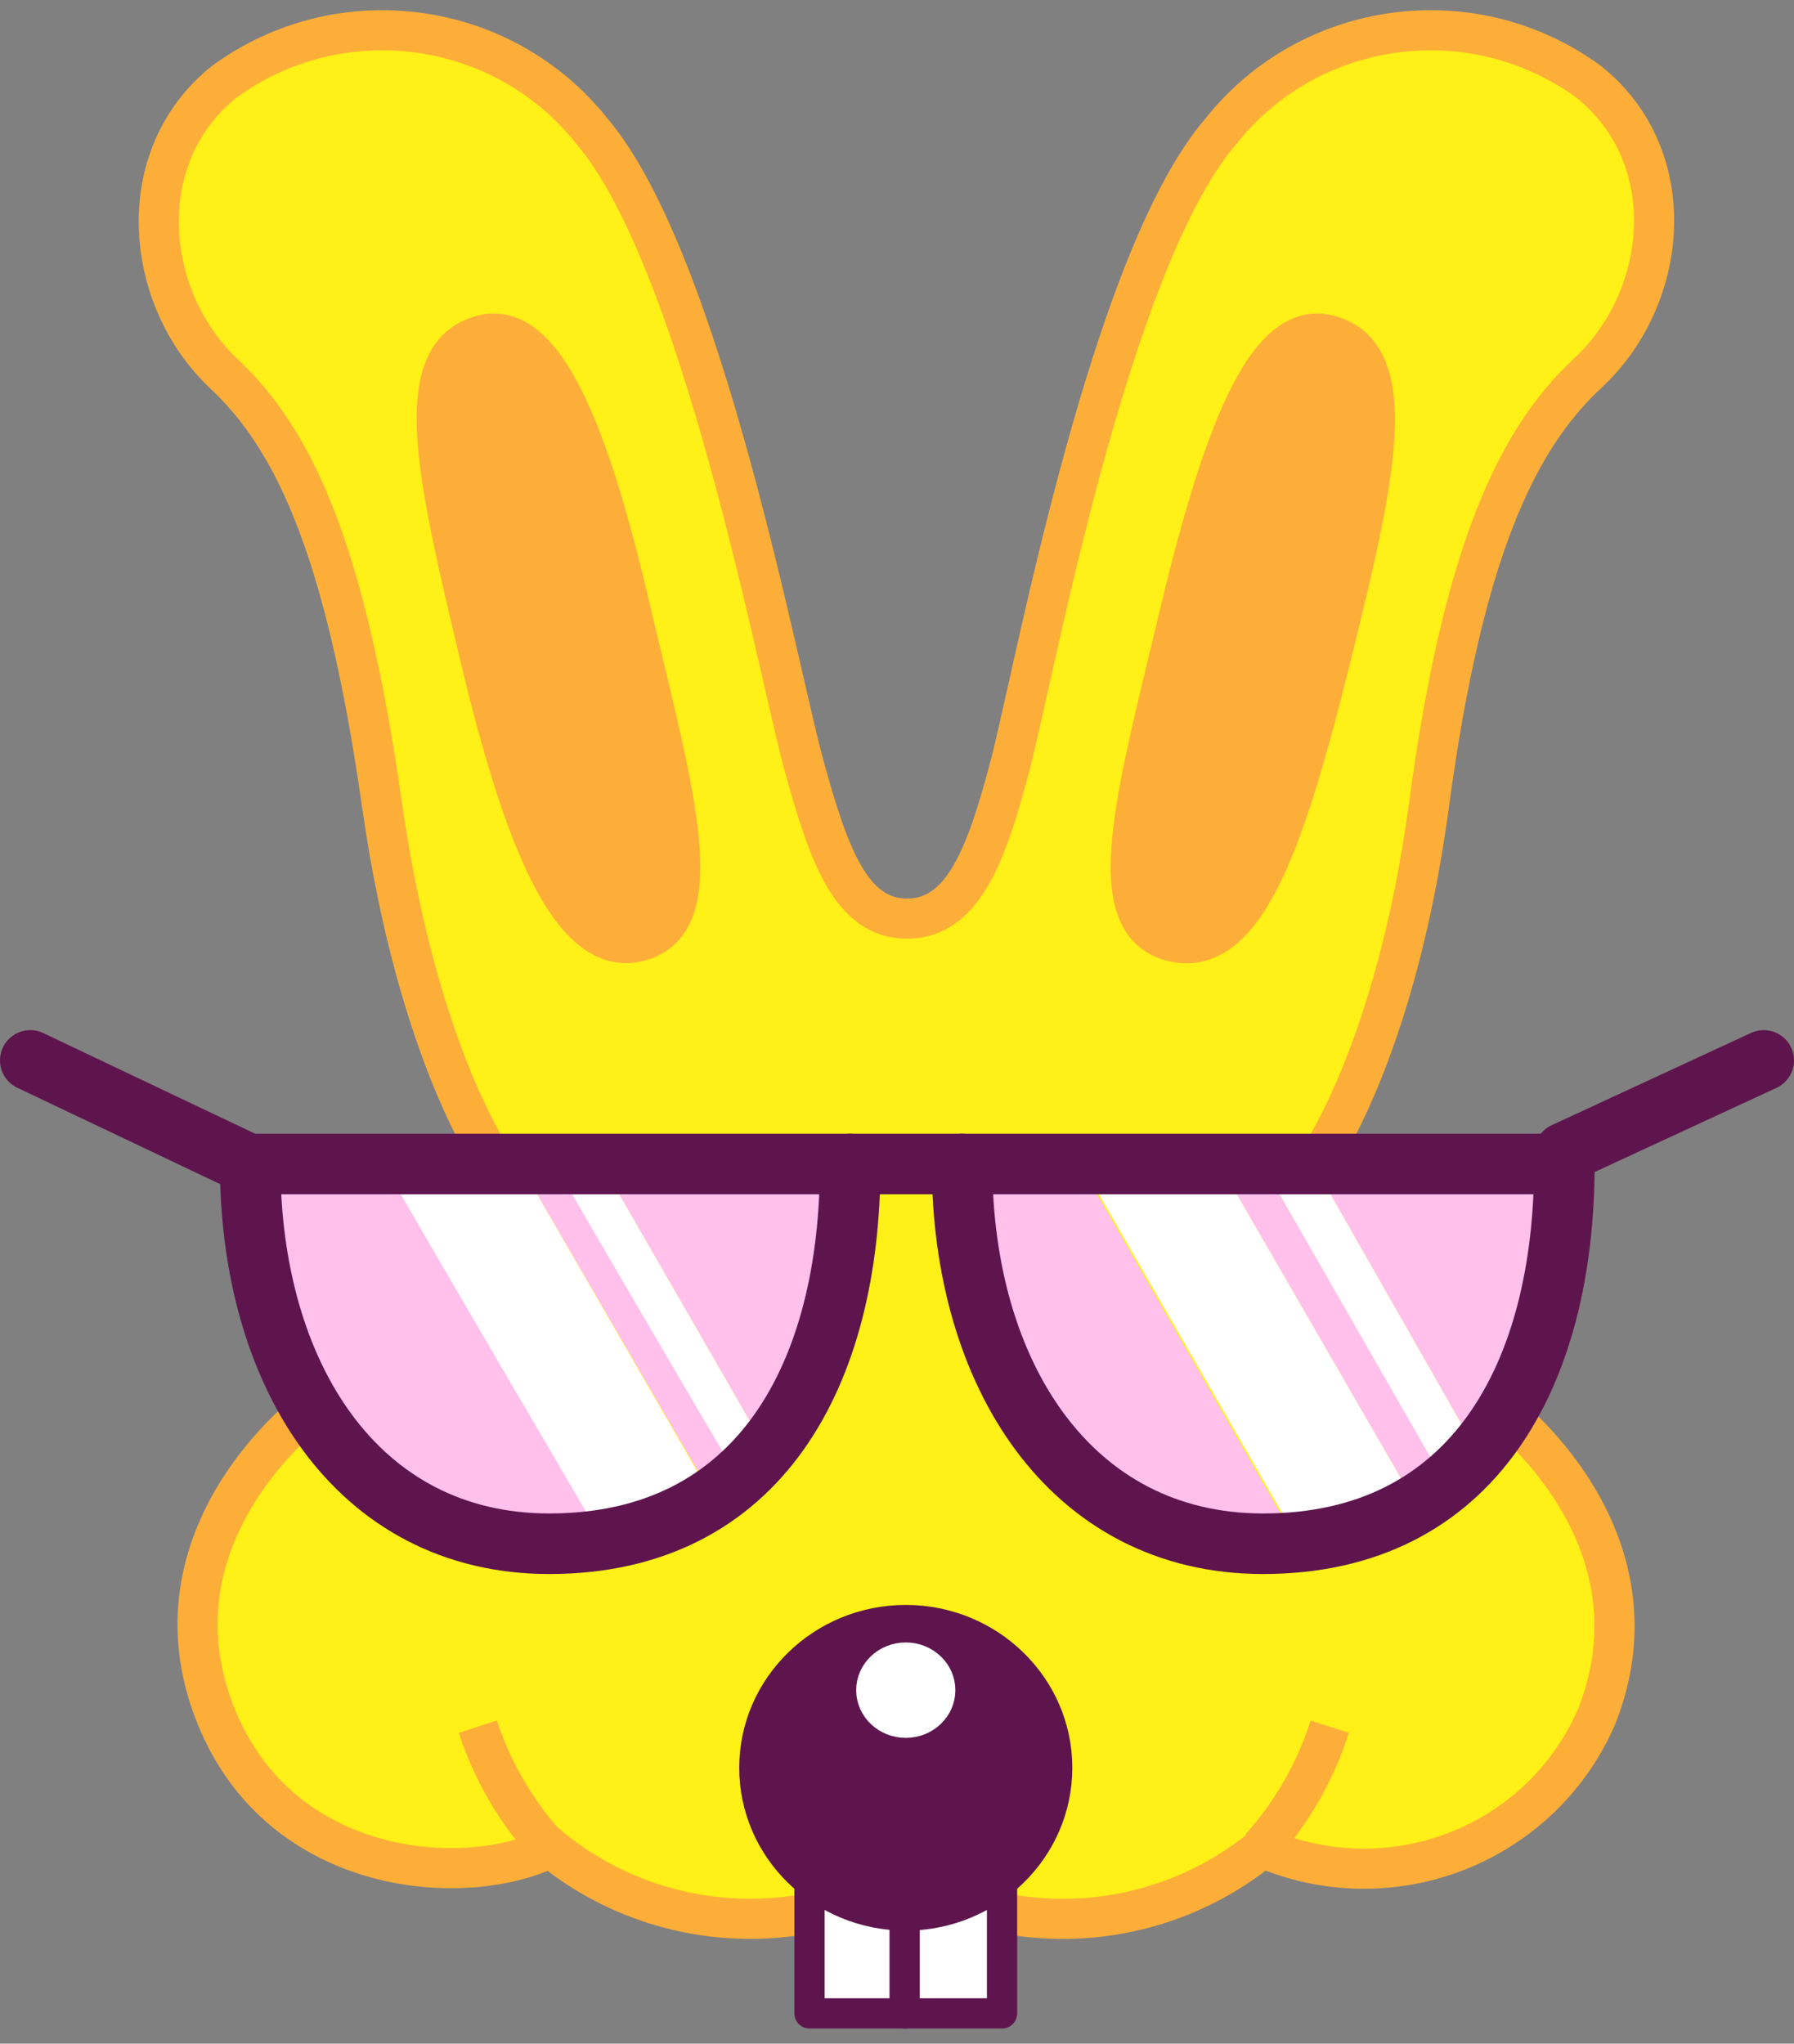
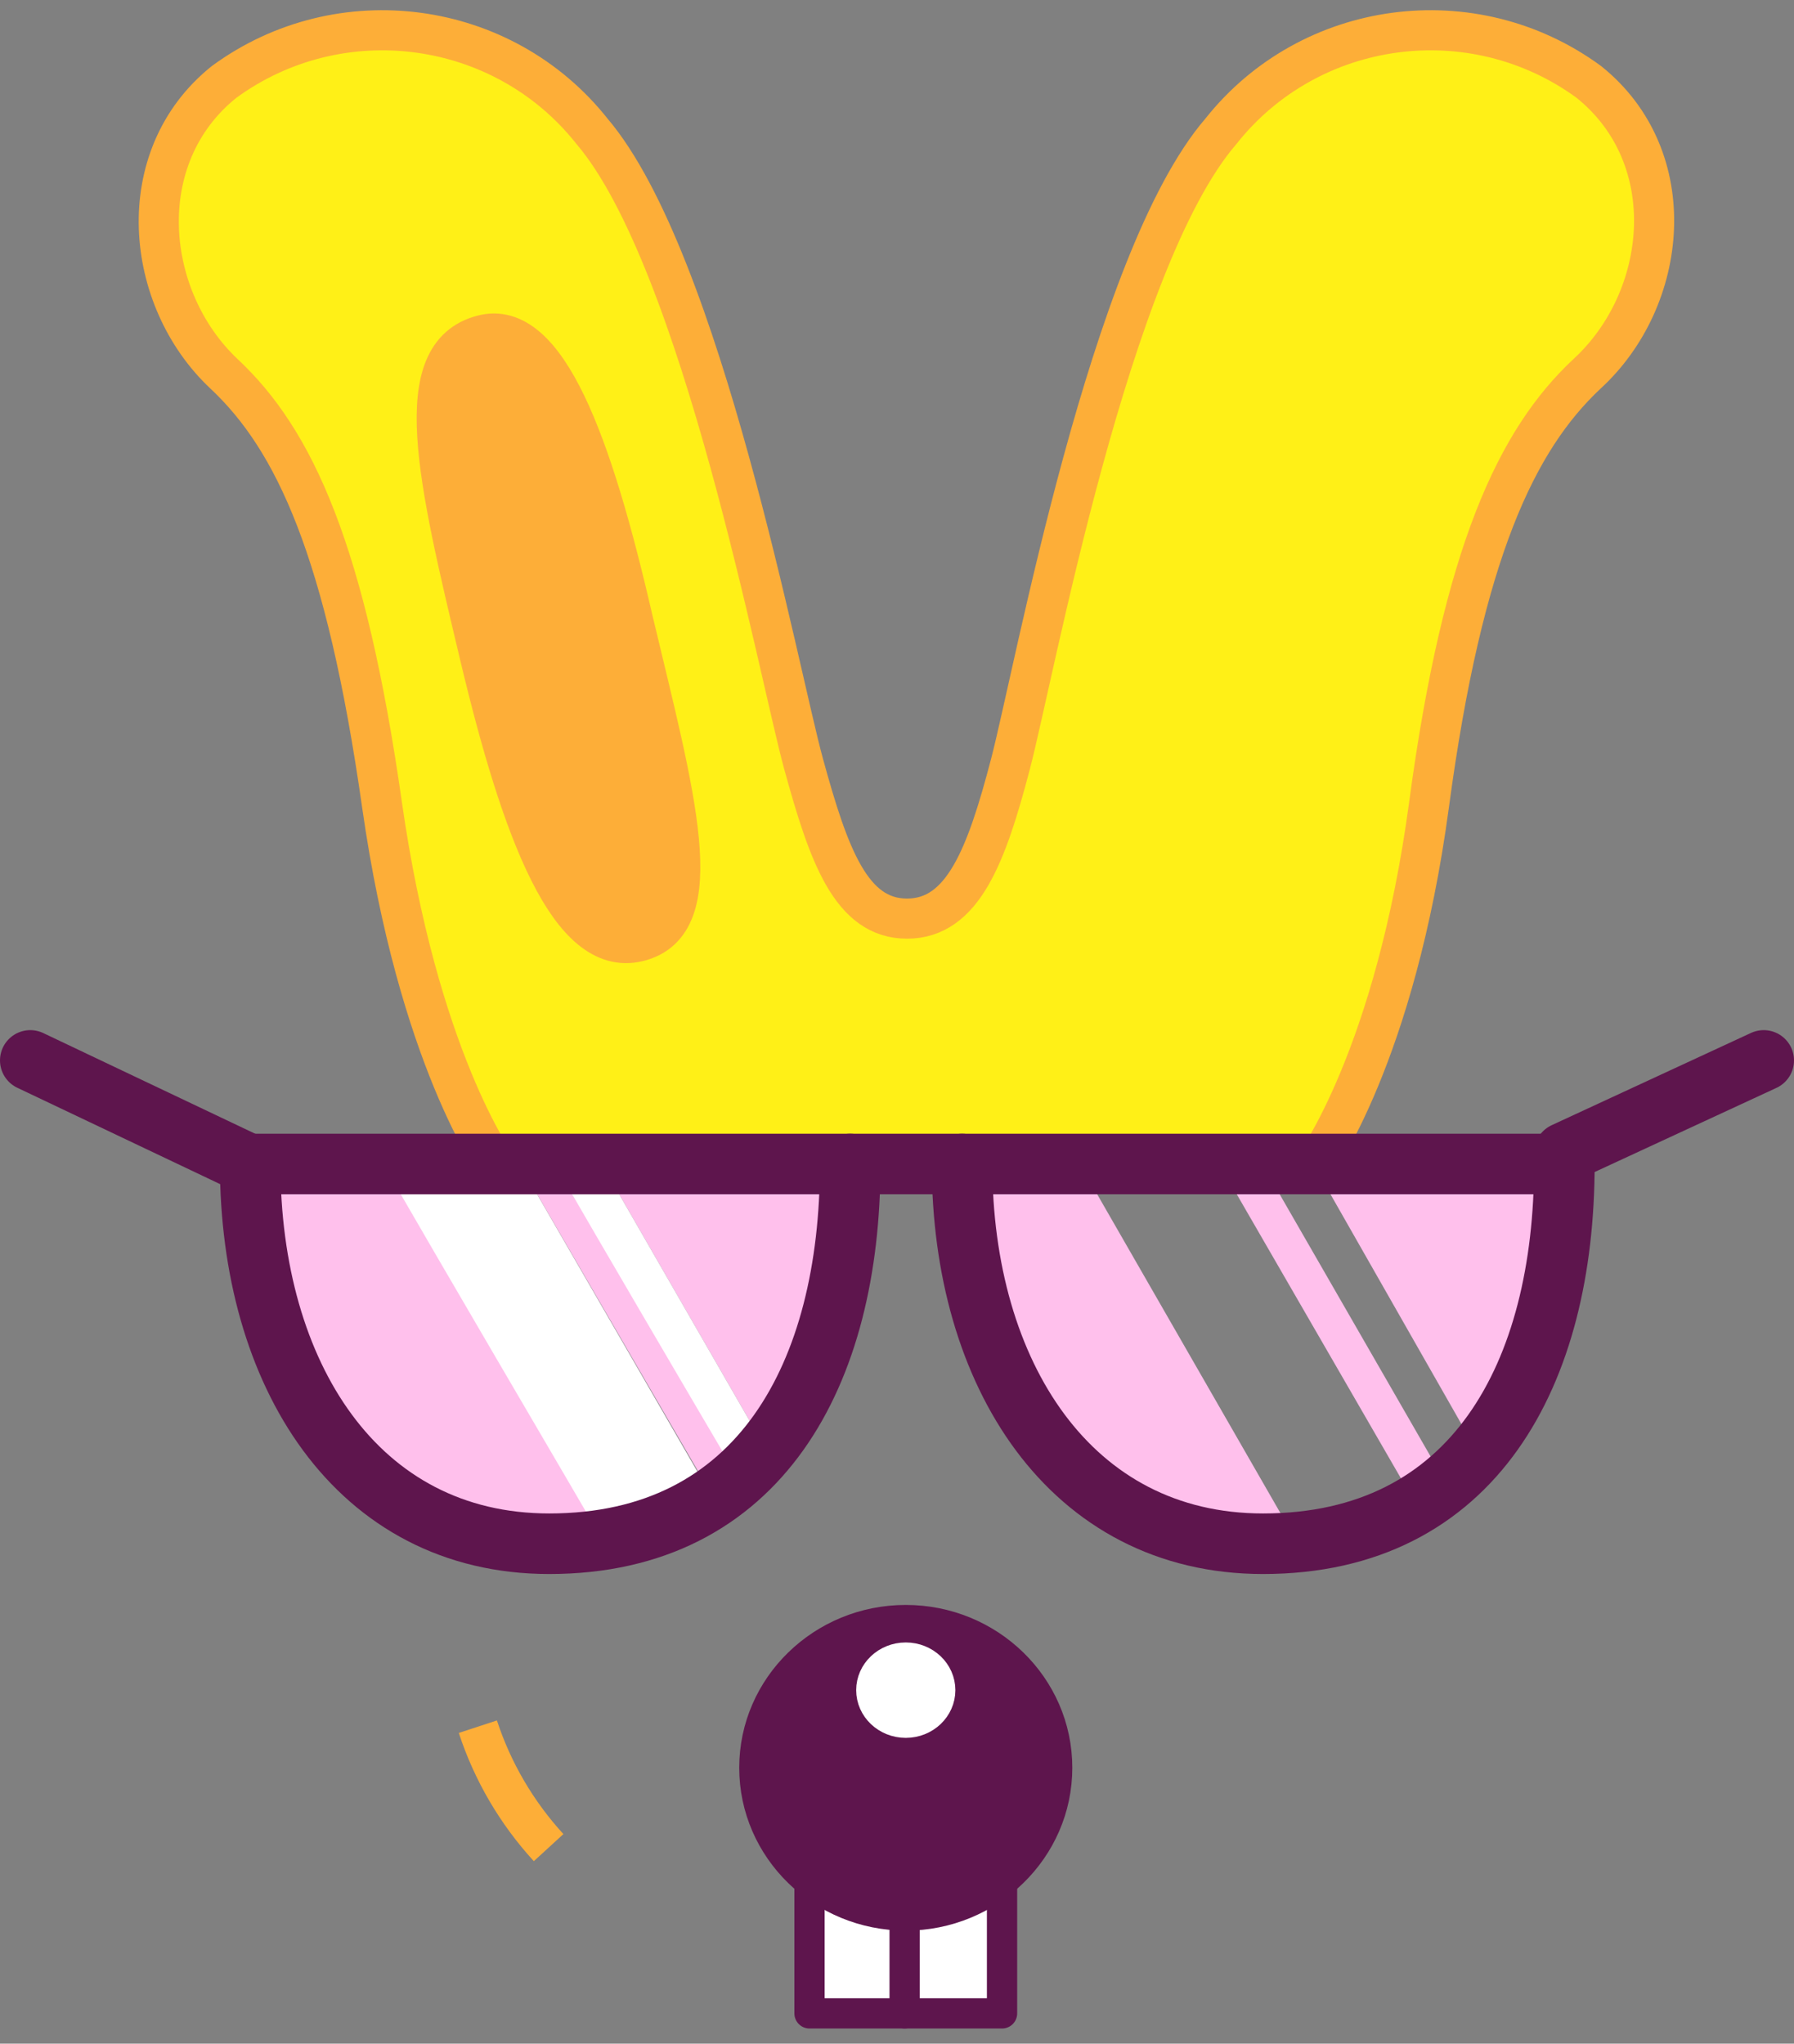
<svg xmlns="http://www.w3.org/2000/svg" version="1.1" width="75.852" height="86.396" viewBox="1.074 -0.199 75.852 86.396">
  <rect x="1.074" y="-0.199" width="75.852" height="86.396" fill="#808080" stroke="none" />
  <g id="ID0.90372109785676">
    <g id="Page-1">
      <g id="glasses-e-[people,fashion,glasses]">
        <g id="Rabbit">
-           <path id="Shape" fill="#FFF017" stroke="#FDAE38" stroke-width="1.696" d="M 64.488 59.372 C 66.235 56.21 67.133 52.656 67.094 49.052 L 11.626 49.052 C 11.587 52.656 12.485 56.21 14.232 59.372 C 14.232 59.372 7.106 64.659 10.21 72.351 C 12.945 79.136 20.731 79.693 24.351 77.91 C 28.607 81.399 34.605 81.901 39.392 79.168 C 44.184 81.904 50.189 81.402 54.45 77.91 C 57.067 79.046 60.035 79.097 62.692 78.053 C 65.348 77.009 67.472 74.956 68.59 72.351 C 71.614 64.659 64.488 59.372 64.488 59.372 Z " />
          <path id="Shape" fill="#FFF017" stroke="#FDAE38" stroke-width="1.696" d="M 68.252 3.265 C 63.351 -0.322 56.457 0.602 52.696 5.351 C 47.983 10.814 44.813 28.221 43.8 32.091 C 42.787 35.961 41.789 38.636 39.424 38.636 C 37.06 38.636 36.11 35.961 35.049 32.091 C 33.987 28.221 30.753 10.814 26.104 5.351 C 22.344 0.602 15.449 -0.322 10.548 3.265 C 6.575 6.45 7.17 12.438 10.548 15.607 C 13.524 18.394 15.696 23.077 17.224 33.811 C 18.753 44.545 22.05 49.052 22.05 49.052 L 56.67 49.052 C 56.67 49.052 60.064 44.465 61.496 33.811 C 62.927 23.156 65.196 18.394 68.172 15.607 C 71.63 12.438 72.242 6.466 68.252 3.265 Z " />
          <path id="Shape" fill="none" stroke="#FDAE38" stroke-width="1.696" d="M 24.27 77.91 C 22.919 76.435 21.899 74.692 21.278 72.797 " />
-           <path id="Shape" fill="none" stroke="#FDAE38" stroke-width="1.696" d="M 54.369 77.91 C 55.698 76.429 56.696 74.687 57.297 72.797 " />
          <path id="Shape" fill="#FDAE38" stroke="#FDAE38" stroke-width="1.696" d="M 27.826 25.975 C 29.611 33.46 31.172 38.859 28.051 39.608 C 25.171 40.309 23.144 35.021 21.359 27.52 C 19.573 20.019 18.318 14.779 21.471 13.967 C 24.158 13.25 26.104 18.474 27.826 25.975 Z " />
-           <path id="Shape" fill="#FDAE38" stroke="#FDAE38" stroke-width="1.696" d="M 50.894 25.975 C 49.109 33.46 47.548 38.859 50.669 39.608 C 53.79 40.356 55.495 35.021 57.361 27.52 C 59.227 20.019 60.402 14.779 57.249 13.967 C 54.562 13.25 52.68 18.474 50.894 25.975 Z " />
        </g>
        <g id="Nose">
          <path id="Rectangle-path" fill="#FFFFFF" stroke="#5E154D" stroke-width="1.28" stroke-linecap="round" stroke-linejoin="round" d="M 35.301 79.55 L 43.441 79.55 L 43.441 84.917 L 35.301 84.917 L 35.301 79.55 Z " />
          <path id="Oval" fill="#5E154D" stroke="#5E154D" stroke-width="1.696" stroke-linecap="round" stroke-linejoin="round" d="M 39.371 68.498 C 41.08 68.498 42.628 69.174 43.749 70.267 C 44.87 71.359 45.564 72.868 45.564 74.534 C 45.564 76.199 44.87 77.708 43.749 78.801 C 42.628 79.893 41.08 80.57 39.371 80.57 C 37.662 80.57 36.114 79.893 34.993 78.801 C 33.871 77.708 33.177 76.199 33.177 74.534 C 33.177 72.868 33.871 71.359 34.993 70.267 C 36.114 69.174 37.662 68.498 39.371 68.498 Z " />
          <path id="Oval" fill="#FFFFFF" stroke="#FFFFFF" stroke-width="0.848" d="M 39.371 69.66 C 39.832 69.66 40.251 69.839 40.554 70.127 C 40.856 70.415 41.044 70.814 41.044 71.253 C 41.044 71.692 40.856 72.09 40.554 72.379 C 40.251 72.667 39.832 72.846 39.371 72.846 C 38.909 72.846 38.491 72.667 38.188 72.379 C 37.885 72.09 37.698 71.692 37.698 71.253 C 37.698 70.814 37.885 70.415 38.188 70.127 C 38.491 69.839 38.909 69.66 39.371 69.66 Z " />
          <path id="Shape" fill="#FFFFFF" stroke="#5E154D" stroke-width="1.28" stroke-linecap="round" stroke-linejoin="round" d="M 39.323 79.136 L 39.323 84.917 " />
        </g>
        <g id="Glasses">
          <path id="Shape" fill="#FFC0EC" stroke="#5E154D" stroke-width="2.56" stroke-linecap="round" stroke-linejoin="round" d="M 37.021 49.009 L 41.751 49.009 " />
          <path id="Shape" fill="#FFC0EC" stroke="#5E154D" stroke-width="2.56" stroke-linecap="round" stroke-linejoin="round" d="M 2.354 44.63 L 11.572 49.009 " />
          <path id="Shape" fill="#FFC0EC" stroke="#5E154D" stroke-width="2.56" stroke-linecap="round" stroke-linejoin="round" d="M 75.646 44.63 L 67.217 48.531 " />
          <path id="Shape" fill="#FFC0EC" stroke="none" stroke-width="1" d="M 11.652 49.009 C 11.652 57.864 16.221 65.063 24.377 65.063 C 25.137 65.058 25.895 64.994 26.645 64.871 C 24.618 61.447 19.921 53.469 17.363 48.946 L 11.652 49.009 Z " />
          <path id="Shape" fill="#FFC0EC" stroke="none" stroke-width="1" d="M 37.021 49.009 L 26.517 49.009 L 33.45 61.049 C 35.989 57.555 37.249 53.308 37.021 49.009 Z " />
          <path id="Shape" fill="#FFC0EC" stroke="none" stroke-width="1" d="M 23.042 49.009 L 31.23 63.104 C 31.606 62.839 31.966 62.551 32.308 62.244 C 29.991 58.31 26.613 52.513 24.522 49.009 L 23.042 49.009 Z " />
          <path id="Shape" fill="#FFFFFF" stroke="none" stroke-width="1" d="M 17.283 49.009 C 19.84 53.469 24.538 61.447 26.565 64.935 C 28.233 64.694 29.826 64.091 31.23 63.167 L 23.042 49.009 L 17.283 49.009 Z " />
          <path id="Shape" fill="#FFFFFF" stroke="none" stroke-width="1" d="M 33.45 61.049 L 26.517 49.009 L 24.522 49.009 C 26.565 52.545 29.943 58.31 32.26 62.244 C 32.689 61.879 33.088 61.48 33.45 61.049 Z " />
          <path id="Shape" fill="#FFC0EC" stroke="none" stroke-width="1" d="M 67.217 49.009 L 56.599 49.009 L 63.533 61.177 C 66.154 57.669 67.456 53.366 67.217 49.009 Z " />
          <path id="Shape" fill="#FFC0EC" stroke="none" stroke-width="1" d="M 54.443 49.009 L 52.626 49.009 L 60.91 63.343 C 61.36 63.084 61.786 62.785 62.181 62.451 L 54.443 49.009 Z " />
          <path id="Shape" fill="#FFC0EC" stroke="none" stroke-width="1" d="M 41.751 49.009 C 41.751 57.864 46.32 65.063 54.476 65.063 C 54.969 65.087 55.463 65.087 55.956 65.063 L 46.802 49.137 L 41.751 49.009 Z " />
-           <path id="Shape" fill="#FFFFFF" stroke="none" stroke-width="1" d="M 46.802 49.009 L 55.956 64.935 C 57.708 64.782 59.402 64.238 60.91 63.343 L 52.626 49.009 L 46.802 49.009 Z " />
-           <path id="Shape" fill="#FFFFFF" stroke="none" stroke-width="1" d="M 63.533 61.177 L 56.599 49.009 L 54.443 49.009 L 62.181 62.499 C 62.667 62.095 63.119 61.653 63.533 61.177 Z " />
          <path id="Shape" fill="none" stroke="#5E154D" stroke-width="2.56" stroke-linecap="round" stroke-linejoin="round" d="M 24.297 65.063 C 33.209 65.063 37.021 57.864 37.021 49.009 L 11.652 49.009 C 11.652 57.864 16.14 65.063 24.297 65.063 Z " />
          <path id="Shape" fill="none" stroke="#5E154D" stroke-width="2.56" stroke-linecap="round" stroke-linejoin="round" d="M 54.476 65.063 C 63.404 65.063 67.217 57.864 67.217 49.009 L 41.751 49.009 C 41.751 57.864 46.32 65.063 54.476 65.063 Z " />
        </g>
      </g>
    </g>
  </g>
</svg>